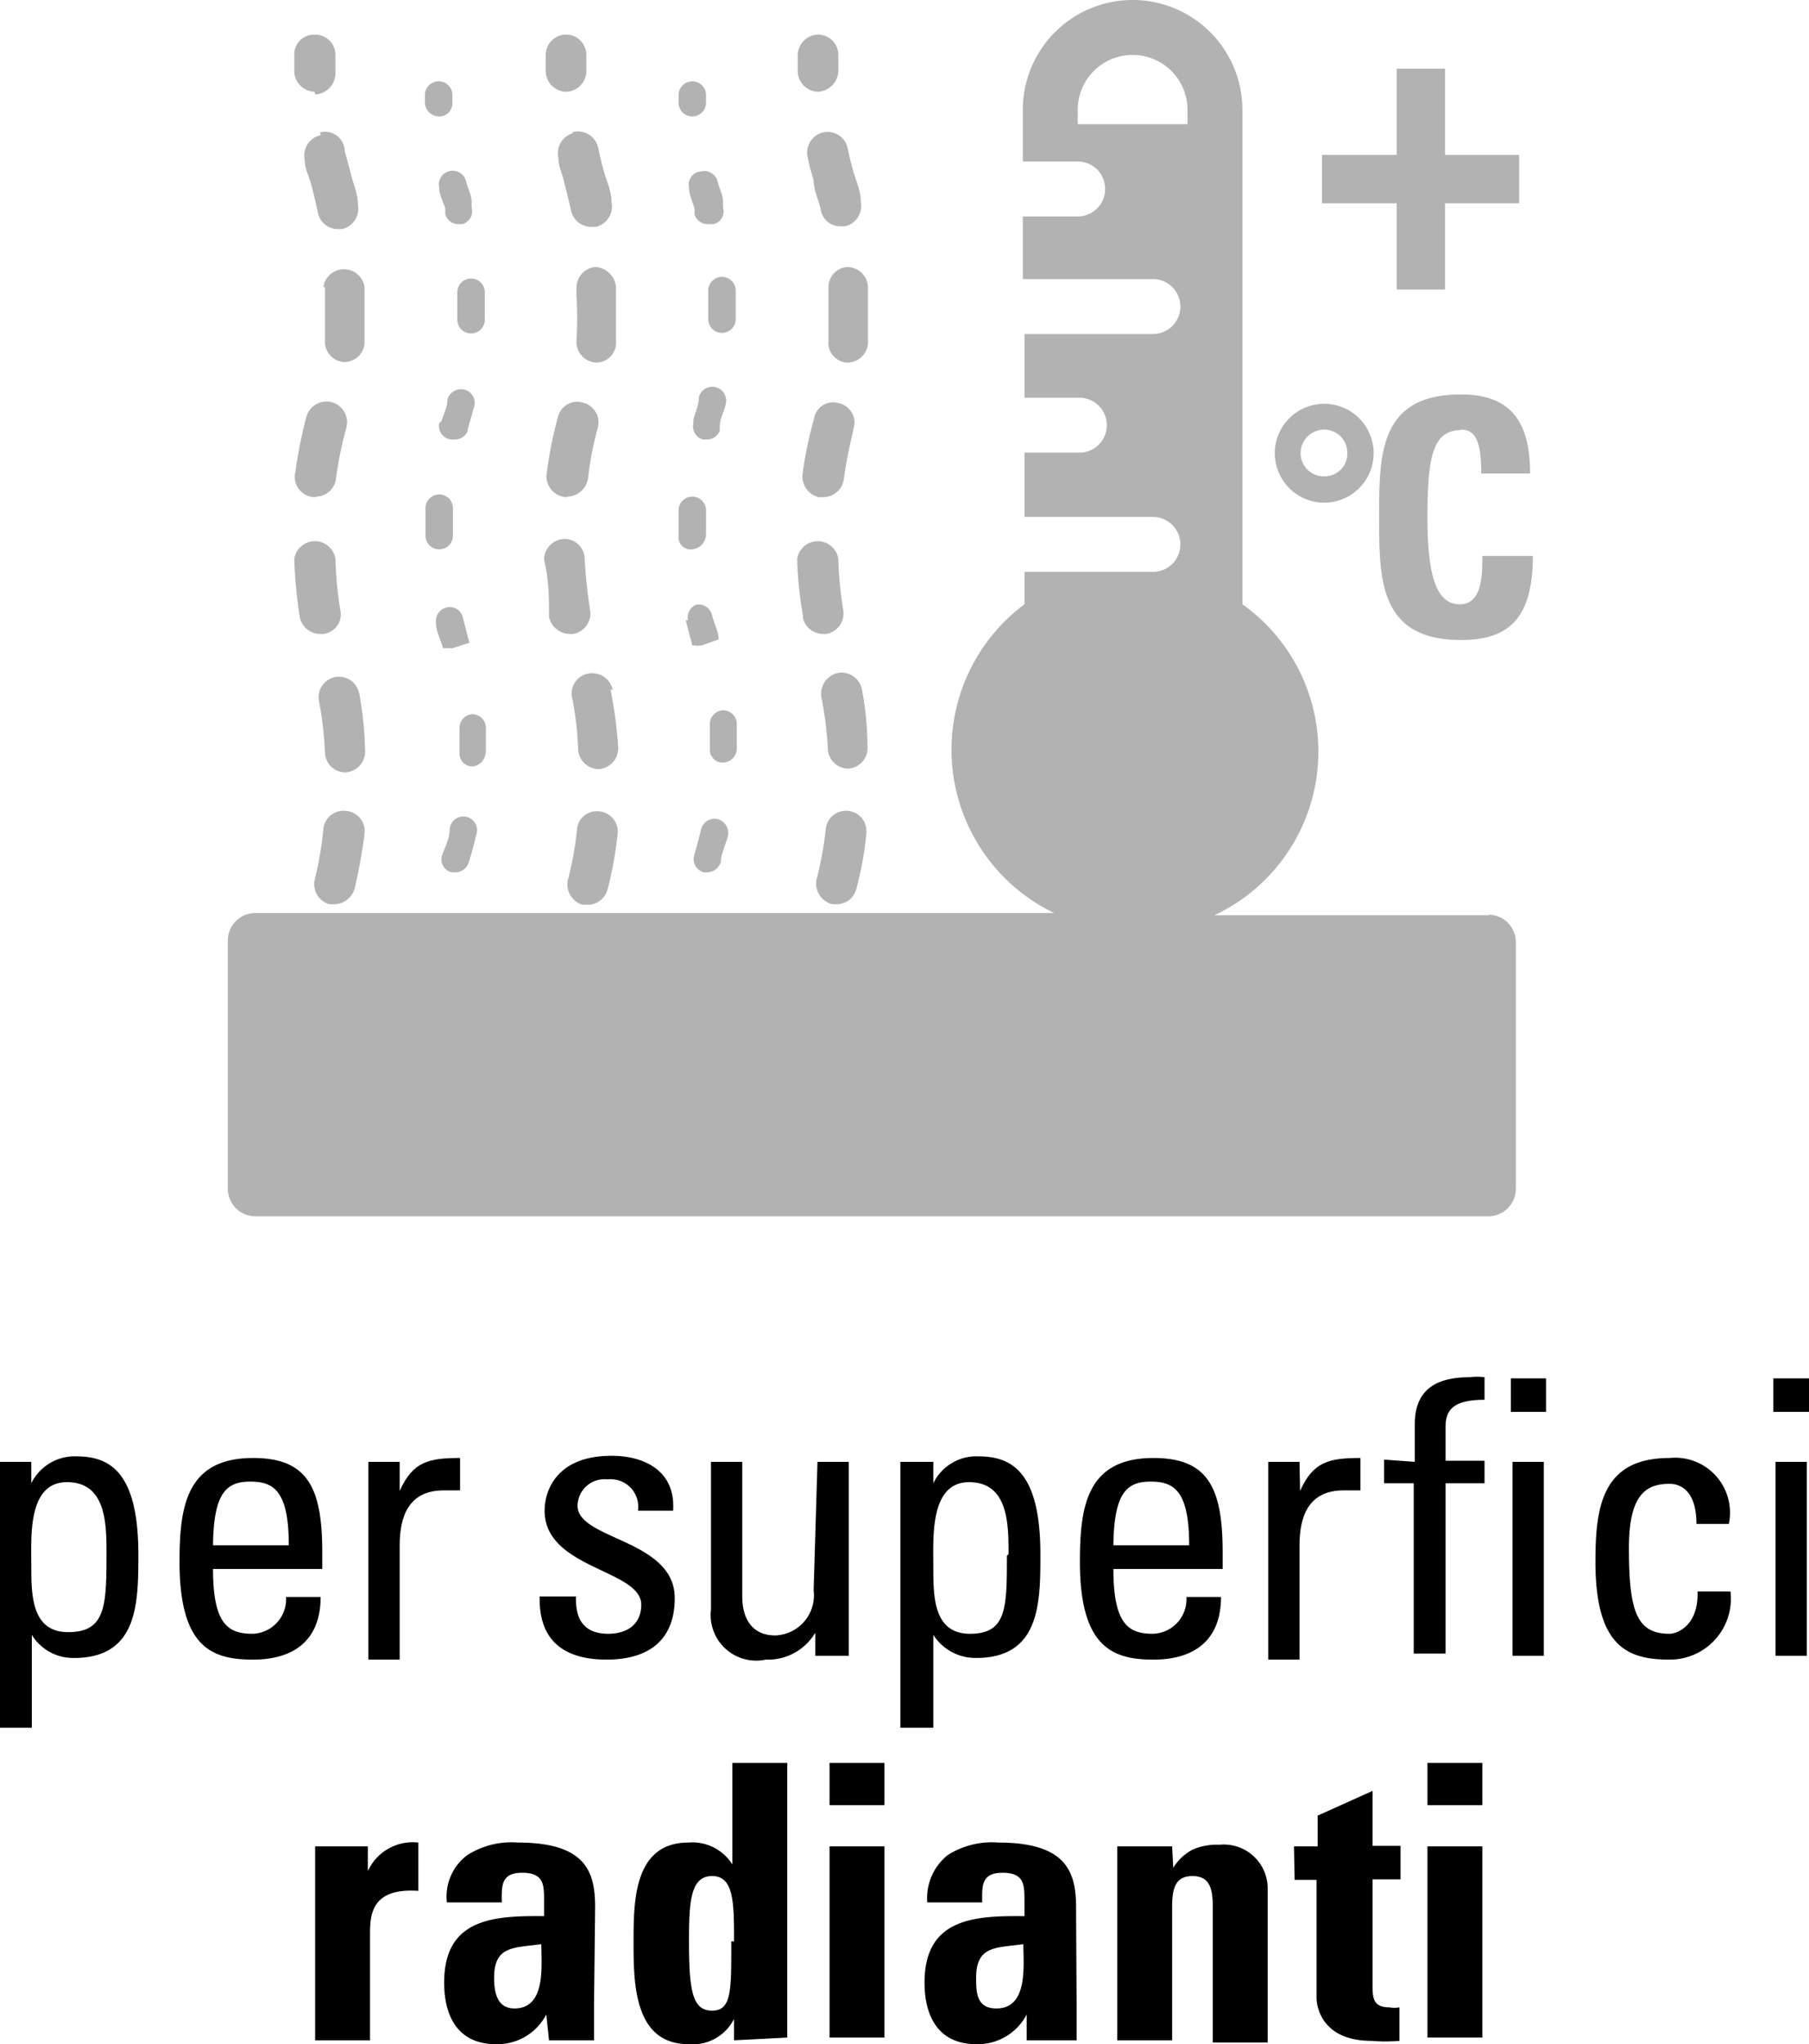
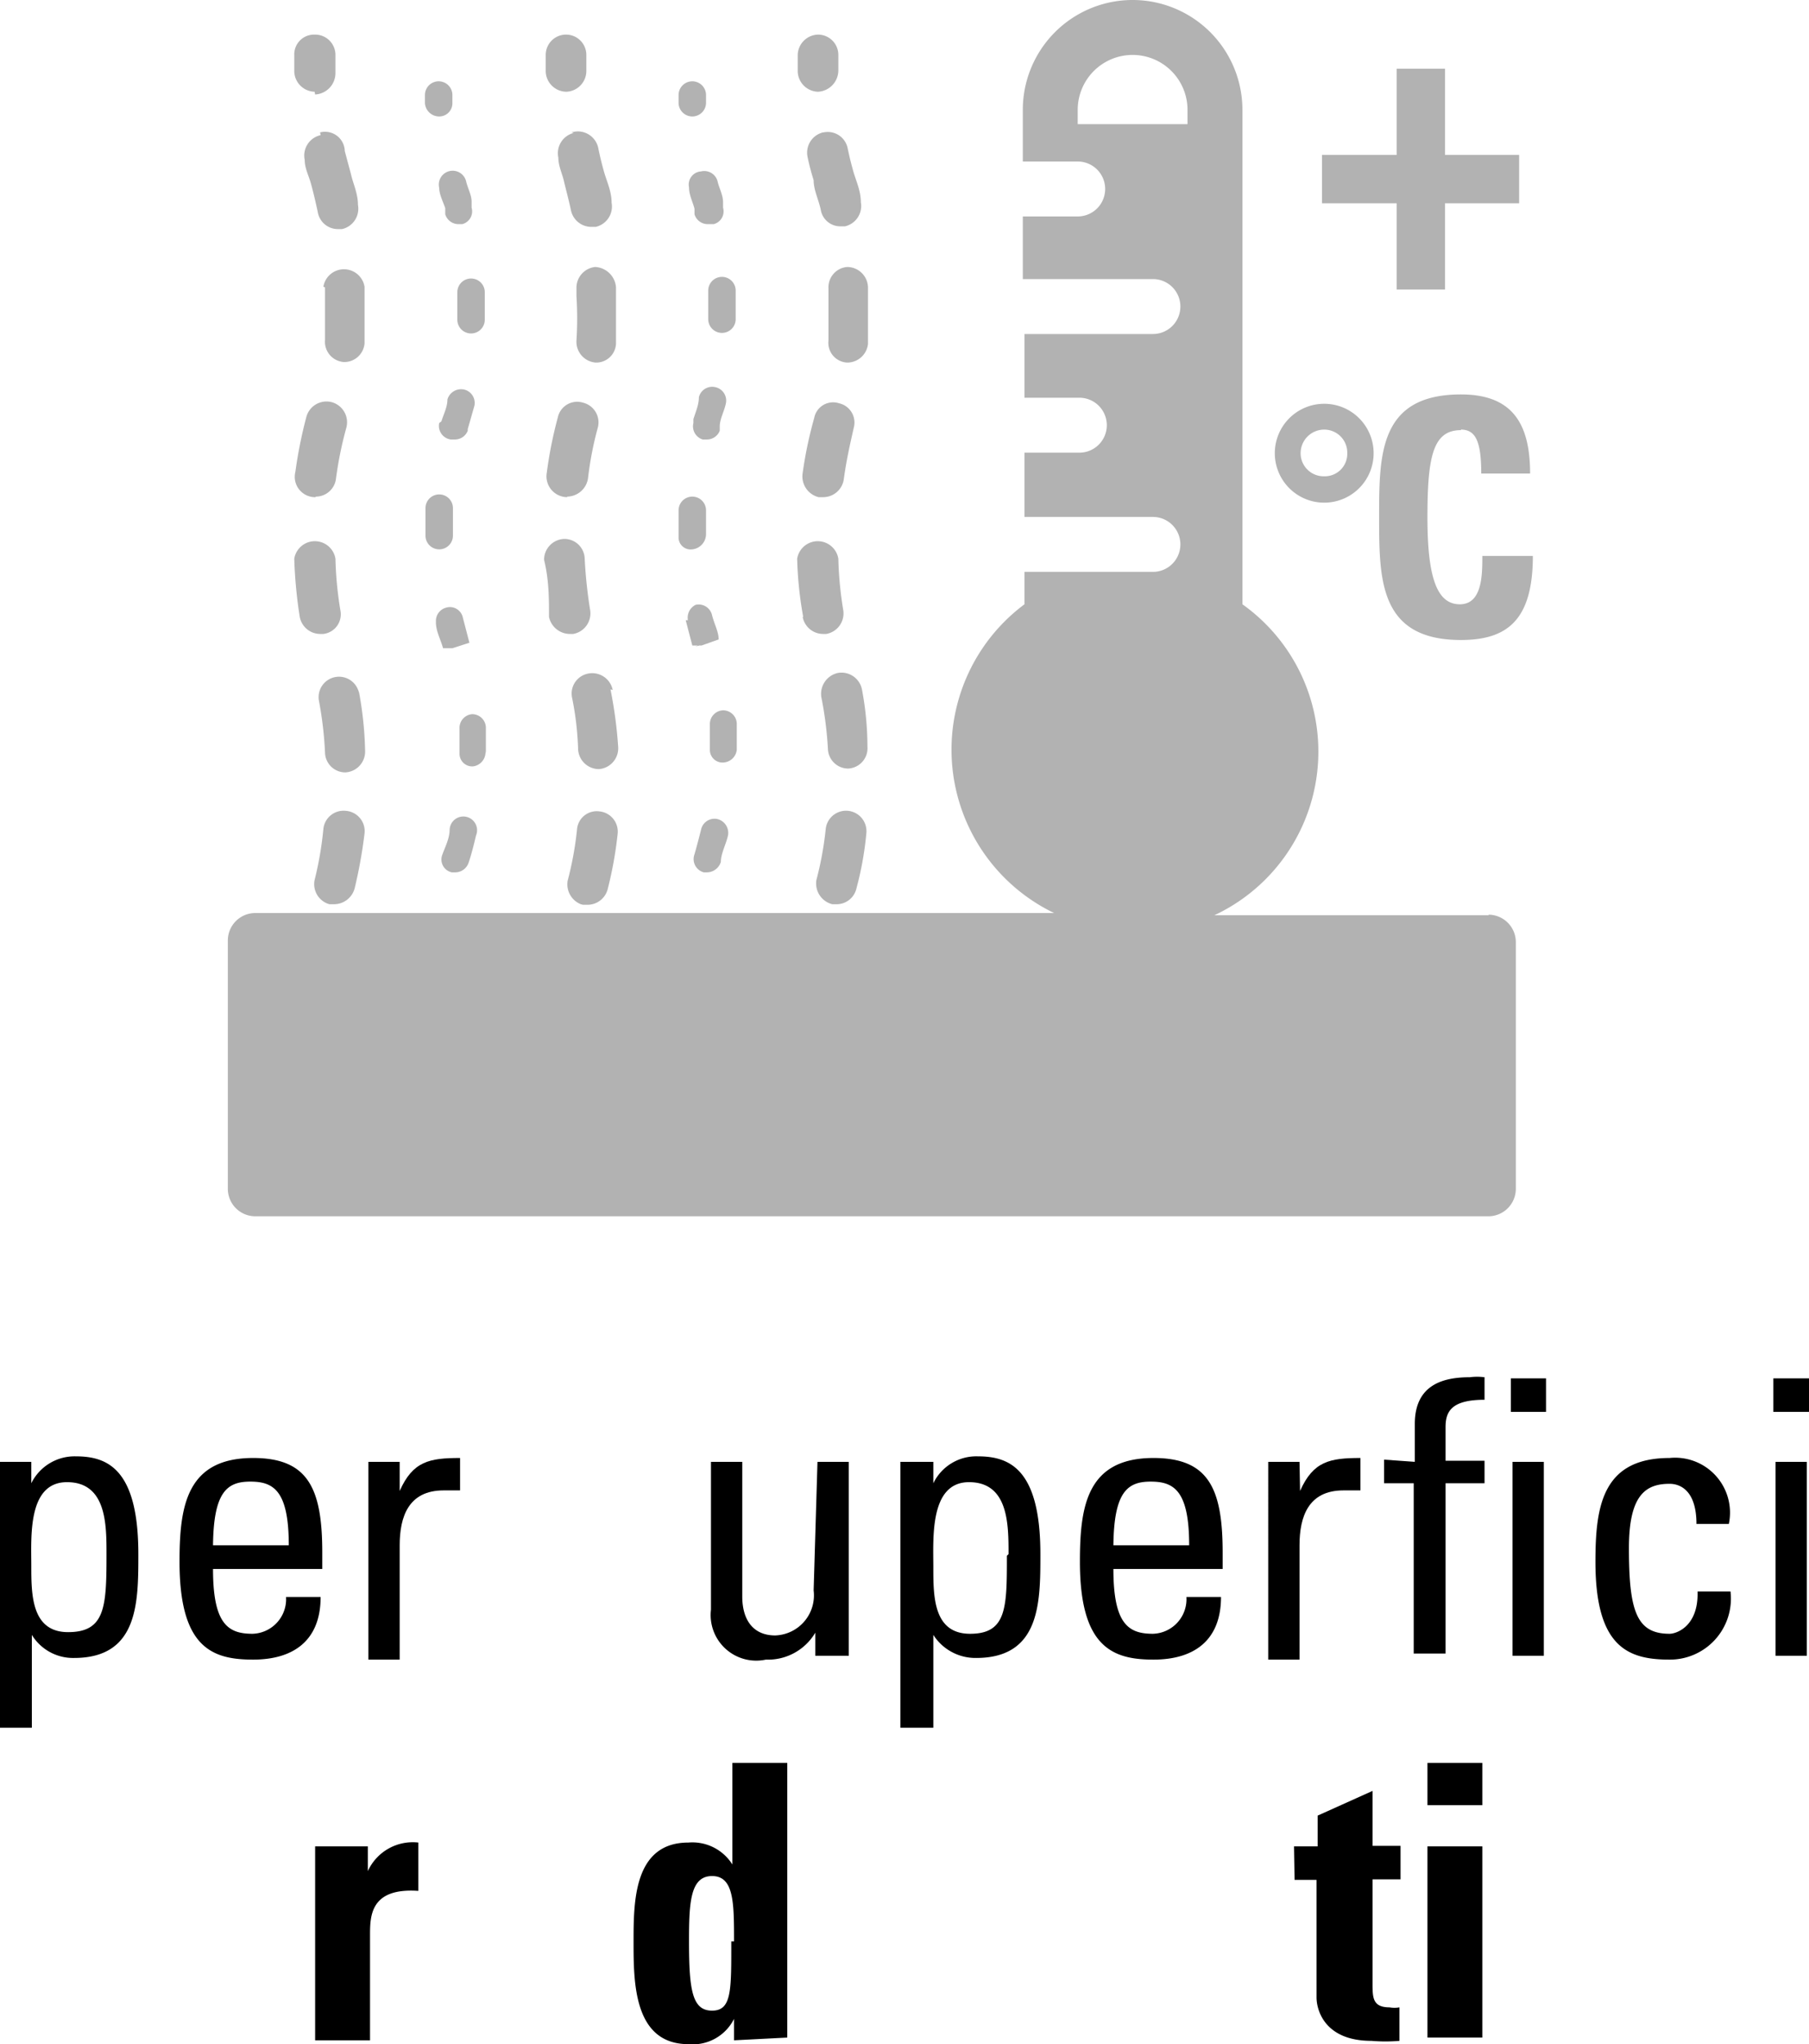
<svg xmlns="http://www.w3.org/2000/svg" viewBox="0 0 32.95 37.21">
  <defs>
    <style>.cls-1{fill:#b2b2b2;}</style>
  </defs>
  <g id="Livello_2" data-name="Livello 2">
    <g id="Livello_1-2" data-name="Livello 1">
      <path class="cls-1" d="M24.12,9.15a.9.9,0,1,0-.9-.9A.9.9,0,0,0,24.12,9.15Zm0-1.33a.42.42,0,0,1,.42.43.41.41,0,0,1-.42.42.42.42,0,0,1-.43-.42A.43.43,0,0,1,24.12,7.82Zm2.49,0c.27,0,.37.22.37.8h.89c0-.93-.34-1.44-1.26-1.44-1.49,0-1.49,1.09-1.49,2.23s0,2.24,1.49,2.24c.85,0,1.31-.37,1.31-1.53H27c0,.34,0,.88-.41.88S26,10.53,26,9.42,26.1,7.83,26.61,7.83ZM25.44,5.27h.88V3.7h1.35V2.82H26.32V1.25h-.88V2.82H24.08V3.7h1.36ZM12.82,15.88h.06a.27.27,0,0,0,.25-.19c0-.15.09-.31.13-.48a.26.26,0,0,0-.19-.3.25.25,0,0,0-.3.19q-.06.24-.12.45v0A.25.25,0,0,0,12.82,15.88Zm.6-2.23c0-.18,0-.34,0-.48a.25.25,0,0,0-.25-.24h0a.25.25,0,0,0-.24.26c0,.14,0,.29,0,.46v0a.23.23,0,0,0,.25.23A.26.26,0,0,0,13.42,13.65Zm-.31-5.81,0-.08c0-.13.08-.27.11-.41a.25.25,0,0,0-.18-.3.25.25,0,0,0-.31.18c0,.14-.06.27-.1.4l0,.07A.25.25,0,0,0,12.8,8h.07A.25.25,0,0,0,13.11,7.84ZM10,11.23a.39.39,0,0,0,.38.31h.06a.38.38,0,0,0,.31-.43,8.48,8.48,0,0,1-.1-.94.37.37,0,0,0-.37-.36h0a.38.38,0,0,0-.37.38C10,10.56,10,10.9,10,11.23Zm2.49.06.12.46.17,0,.31-.11c0-.14-.08-.28-.12-.44a.25.25,0,0,0-.3-.19A.26.26,0,0,0,12.53,11.29ZM12.61,10a.28.28,0,0,0,.25-.28c0-.15,0-.29,0-.43a.25.25,0,0,0-.5,0c0,.14,0,.29,0,.45v.06A.22.22,0,0,0,12.61,10ZM10.5,5.24v.15a6.44,6.44,0,0,1,0,.81.38.38,0,0,0,.35.4h0a.36.36,0,0,0,.37-.34c0-.25,0-.54,0-.87V5.23a.4.4,0,0,0-.38-.37A.38.38,0,0,0,10.5,5.24Zm2.05-1.83c0,.14.07.27.1.39l0,.1a.25.25,0,0,0,.24.18H13a.24.24,0,0,0,.17-.3l0-.1c0-.13-.07-.25-.1-.38a.25.25,0,0,0-.3-.18A.24.24,0,0,0,12.55,3.41Zm.06-1.29h0a.25.25,0,0,0,.25-.25V1.73a.25.25,0,0,0-.25-.25.25.25,0,0,0-.25.25v.15A.25.25,0,0,0,12.61,2.12Zm.29,9.59h-.08l-.16.06Zm0-6.39c0,.12,0,.25,0,.39v.1a.25.25,0,1,0,.5,0v-.1c0-.15,0-.29,0-.42a.25.25,0,0,0-.5,0Zm1.72,5.91a.38.38,0,0,0,.37.31h.06a.38.38,0,0,0,.31-.43,6.67,6.67,0,0,1-.09-.94.38.38,0,0,0-.75,0A6.81,6.81,0,0,0,14.63,11.23Zm.53,5.23h.09a.37.37,0,0,0,.36-.29,5.94,5.94,0,0,0,.18-1,.37.37,0,1,0-.74-.08,6.07,6.07,0,0,1-.17.93A.39.39,0,0,0,15.16,16.46ZM15.09,5.24v.15q0,.47,0,.81a.36.36,0,0,0,.34.4h0a.38.38,0,0,0,.38-.34q0-.37,0-.87V5.23a.38.38,0,0,0-.38-.37A.37.37,0,0,0,15.09,5.24Zm-.18,3.81H15a.38.38,0,0,0,.37-.33c.05-.37.12-.66.18-.93a.36.36,0,0,0-.27-.45.35.35,0,0,0-.45.27,7.5,7.5,0,0,0-.21,1A.39.39,0,0,0,14.91,9.05Zm.79,3.5a.38.38,0,0,0-.44-.3.39.39,0,0,0-.3.44,6.69,6.69,0,0,1,.12.94.37.37,0,0,0,.37.36h0a.37.37,0,0,0,.35-.4A5.6,5.6,0,0,0,15.7,12.55ZM14.9,1.67h0a.39.39,0,0,0,.37-.39V1A.37.37,0,0,0,14.9.63h0a.38.38,0,0,0-.37.37v.3A.38.38,0,0,0,14.9,1.67Zm.09.74a.38.38,0,0,0-.28.45,4.26,4.26,0,0,0,.11.42c0,.18.09.35.13.54a.36.36,0,0,0,.36.3h.08a.38.38,0,0,0,.29-.44c0-.21-.09-.39-.14-.57s-.07-.27-.1-.41A.37.37,0,0,0,15,2.41ZM8,2.12H8a.24.24,0,0,0,.24-.25V1.73a.25.25,0,0,0-.5,0v.15A.26.26,0,0,0,8,2.12ZM5.46,11.23a.38.38,0,0,0,.37.31h.06a.36.36,0,0,0,.31-.43,6.67,6.67,0,0,1-.09-.94.38.38,0,0,0-.75,0A8.32,8.32,0,0,0,5.46,11.23Zm.46-6v.15c0,.31,0,.57,0,.81a.37.37,0,0,0,.34.4h0a.37.37,0,0,0,.38-.34c0-.25,0-.53,0-.87V5.22a.38.38,0,0,0-.75,0Zm4.41,3.81h0a.39.39,0,0,0,.38-.33,6.15,6.15,0,0,1,.18-.93.37.37,0,0,0-.27-.45.36.36,0,0,0-.46.27,7.67,7.67,0,0,0-.2,1A.38.38,0,0,0,10.33,9.05Zm-4.58,0h0a.37.37,0,0,0,.37-.33,6.84,6.84,0,0,1,.19-.93.38.38,0,0,0-.27-.46.38.38,0,0,0-.46.27,8.21,8.21,0,0,0-.2,1A.37.37,0,0,0,5.75,9.05ZM8,10a.25.25,0,0,0,.25-.25V9.68c0-.15,0-.29,0-.43a.25.25,0,1,0-.5,0c0,.14,0,.29,0,.45v.06A.25.25,0,0,0,8,10ZM6,16.46h.09a.39.39,0,0,0,.37-.29,8.79,8.79,0,0,0,.18-1,.37.37,0,0,0-.34-.41.37.37,0,0,0-.41.33,6.25,6.25,0,0,1-.16.93A.38.38,0,0,0,6,16.46Zm-.16-14a.38.38,0,0,0-.29.45c0,.15.07.28.11.42s.09.35.13.54a.37.37,0,0,0,.37.3h.07a.38.38,0,0,0,.29-.44c0-.21-.09-.39-.13-.57l-.11-.41A.36.36,0,0,0,5.83,2.41Zm-.1-.74h0a.39.39,0,0,0,.37-.39V1A.37.37,0,0,0,5.73.63.36.36,0,0,0,5.36,1v.3A.38.38,0,0,0,5.73,1.67Zm3.11,12c0-.18,0-.34,0-.48a.25.25,0,0,0-.25-.24h0a.25.25,0,0,0-.23.26c0,.14,0,.29,0,.46v0a.23.23,0,0,0,.25.23A.26.26,0,0,0,8.84,13.65Zm-2.31-1.1a.37.37,0,1,0-.73.14,6.73,6.73,0,0,1,.11.94.37.37,0,0,0,.37.36h0a.38.38,0,0,0,.36-.4A6.56,6.56,0,0,0,6.53,12.55ZM8,3.42c0,.12.07.25.11.37l0,.11a.25.25,0,0,0,.24.18h.07a.24.24,0,0,0,.17-.3l0-.11c0-.12-.07-.24-.1-.37A.25.25,0,1,0,8,3.42Zm2.45-1a.38.38,0,0,0-.28.45c0,.15.07.29.1.42s.09.35.13.54a.38.38,0,0,0,.37.3h.08a.38.38,0,0,0,.29-.44c0-.21-.09-.39-.14-.57s-.07-.27-.1-.41A.38.38,0,0,0,10.41,2.41Zm.71,10.14a.38.38,0,0,0-.44-.3.37.37,0,0,0-.3.44,5.5,5.5,0,0,1,.11.94.38.38,0,0,0,.38.36h0a.38.38,0,0,0,.35-.4A8,8,0,0,0,11.12,12.55Zm-.54,3.91h.09a.38.38,0,0,0,.36-.29,7.09,7.09,0,0,0,.18-1,.37.37,0,0,0-.33-.41.36.36,0,0,0-.41.33,6.07,6.07,0,0,1-.17.93A.39.39,0,0,0,10.58,16.46ZM10.32,1.67h0a.38.38,0,0,0,.36-.39V1a.37.37,0,0,0-.38-.37h0A.37.37,0,0,0,9.94,1v.3A.38.38,0,0,0,10.32,1.67ZM8.23,15.88H8.3a.26.26,0,0,0,.24-.19c.05-.15.09-.31.13-.48a.25.25,0,1,0-.48-.11c0,.16-.08.31-.13.45v0A.24.24,0,0,0,8.23,15.88Zm.29-8,0-.07.12-.42a.25.25,0,0,0-.19-.3.26.26,0,0,0-.3.18c0,.14-.07.27-.11.4L8,7.7A.25.25,0,0,0,8.21,8h.07A.25.25,0,0,0,8.52,7.84Zm-.58,3.45c0,.16.09.32.13.47l.17,0,.31-.1-.12-.46a.24.24,0,0,0-.3-.18A.25.25,0,0,0,7.94,11.29Zm.39-6c0,.12,0,.25,0,.38v.11a.25.25,0,0,0,.5,0v-.1c0-.15,0-.29,0-.41a.25.25,0,0,0-.26-.24A.25.25,0,0,0,8.33,5.32Zm0,6.39-.08,0-.16,0Zm18.79,4.94h-5A3.29,3.29,0,0,0,22.63,11V2a2,2,0,0,0-4,0v.94h1a.5.5,0,0,1,.5.5.5.5,0,0,1-.5.5h-1V5.08H21a.5.5,0,0,1,.5.5.5.5,0,0,1-.5.5H18.66V7.24h1a.5.5,0,0,1,.5.5.5.5,0,0,1-.5.5h-1V9.41H21a.5.5,0,0,1,0,1H18.66V11a3.3,3.3,0,0,0,.54,5.62H4.65a.5.5,0,0,0-.5.5v4.52a.5.5,0,0,0,.5.5H27.11a.5.5,0,0,0,.5-.5V17.15A.5.5,0,0,0,27.11,16.65ZM21.63,2.26h-2V2a1,1,0,0,1,1-1,1,1,0,0,1,1,1Z" />
      <path d="M.57,27h0a.88.88,0,0,1,.81-.49c.57,0,1.14.22,1.14,1.78,0,.88,0,1.89-1.17,1.89a.88.88,0,0,1-.77-.42h0v1.69H0V26.61H.57Zm1.37,1.29c0-.54,0-1.31-.72-1.31s-.65,1-.65,1.52,0,1.21.67,1.21S1.94,29.26,1.94,28.32Z" />
      <path d="M3.88,28.56c0,1,.27,1.18.72,1.18a.63.63,0,0,0,.61-.67h.63c0,.79-.49,1.14-1.23,1.14S3.27,30,3.27,28.43c0-1,.12-1.89,1.34-1.89,1,0,1.26.55,1.26,1.72v.3Zm1.38-.43c0-1-.28-1.16-.7-1.16s-.67.18-.68,1.16Z" />
      <path d="M7.28,27.14h0c.24-.54.54-.6,1.1-.6v.59l-.16,0H8.08c-.64,0-.8.48-.8,1v2.08H6.71V26.61h.57Z" />
-       <path d="M11.05,30.21c-.76,0-1.24-.33-1.22-1.15h.66c0,.21,0,.68.59.68.34,0,.6-.17.6-.53,0-.64-1.76-.65-1.76-1.71,0-.37.22-1,1.22-1,.63,0,1.17.3,1.12,1h-.64a.5.5,0,0,0-.55-.57.49.49,0,0,0-.55.48c0,.62,1.77.61,1.77,1.68C12.29,29.91,11.75,30.21,11.05,30.21Z" />
      <path d="M14.89,26.61h.57v2.8c0,.24,0,.49,0,.73h-.61v-.42h0a1,1,0,0,1-.9.49.83.83,0,0,1-1-.91V26.61h.57v2.45c0,.43.2.71.6.71a.73.73,0,0,0,.7-.82Z" />
      <path d="M17,27h0a.87.87,0,0,1,.81-.49c.57,0,1.14.22,1.14,1.78,0,.88,0,1.89-1.17,1.89a.91.91,0,0,1-.78-.42h0v1.69H16.4V26.61H17Zm1.37,1.29c0-.54,0-1.31-.72-1.31S17,28,17,28.53s0,1.21.67,1.21S18.34,29.26,18.34,28.32Z" />
      <path d="M20.28,28.56c0,1,.27,1.18.72,1.18a.63.63,0,0,0,.61-.67h.63c0,.79-.49,1.14-1.23,1.14s-1.34-.22-1.34-1.78c0-1,.12-1.89,1.34-1.89,1,0,1.26.55,1.26,1.72v.3Zm1.38-.43c0-1-.28-1.16-.7-1.16s-.67.18-.68,1.16Z" />
      <path d="M23.68,27.14h0c.24-.54.54-.6,1.1-.6v.59l-.16,0h-.15c-.64,0-.8.48-.8,1v2.08h-.57V26.61h.57Z" />
      <path d="M25.77,26.61v-.69c0-.71.51-.85,1-.85a1.06,1.06,0,0,1,.27,0v.41c-.61,0-.71.22-.71.5v.61h.71V27h-.71v3.1h-.58V27h-.54v-.43Zm1.75-1.52h.64v.61h-.64Zm.6,5.05h-.57V26.61h.57Z" />
      <path d="M30.9,27.74c0-.58-.27-.73-.49-.73-.44,0-.74.21-.74,1.17,0,1.15.14,1.56.74,1.56.13,0,.53-.14.51-.77h.6a1.11,1.11,0,0,1-1.11,1.24c-.75,0-1.35-.22-1.35-1.78,0-1,.12-1.89,1.35-1.89a1,1,0,0,1,1.08,1.2Z" />
      <path d="M32.3,25.09H33v.61H32.3Zm.61,5.05h-.57V26.61h.57Z" />
      <path d="M6.7,33.61v.45h0a.9.9,0,0,1,.92-.52v.88c-.87-.06-.88.45-.88.8v1.92h-1V33.61Z" />
-       <path d="M10.82,36.49c0,.21,0,.44,0,.65H10l-.05-.47h0a1,1,0,0,1-.92.54c-.69,0-.94-.51-.94-1.12,0-1.17.9-1.22,1.82-1.21v-.27c0-.3,0-.52-.4-.52s-.37.26-.37.54h-1a.94.94,0,0,1,.37-.86,1.5,1.5,0,0,1,.92-.23c1.25,0,1.41.54,1.41,1.18ZM9,36c0,.26.05.56.37.56.58,0,.49-.78.49-1.17C9.37,35.46,9,35.41,9,36Z" />
      <path d="M13.37,37.14v-.39h0a.84.84,0,0,1-.83.46c-1,0-1-1.13-1-1.86s0-1.81,1-1.81a.86.86,0,0,1,.8.4h0V32.09h1v5Zm0-1.8c0-.7,0-1.19-.4-1.19s-.42.49-.42,1.19c0,.89.06,1.26.42,1.26S13.32,36.23,13.32,35.34Z" />
-       <path d="M16.11,32.09v.77h-1v-.77Zm0,5h-1V33.61h1Z" />
-       <path d="M19.61,36.49c0,.21,0,.44,0,.65h-.91l0-.47h0a1,1,0,0,1-.92.54c-.69,0-.94-.51-.94-1.12,0-1.17.9-1.22,1.82-1.21v-.27c0-.3,0-.52-.4-.52s-.37.26-.37.54h-1a1,1,0,0,1,.37-.86,1.5,1.5,0,0,1,.92-.23c1.25,0,1.42.54,1.42,1.18ZM17.78,36c0,.26,0,.56.37.56.58,0,.49-.78.49-1.17C18.15,35.46,17.78,35.41,17.78,36Z" />
-       <path d="M21.37,34h0a.91.91,0,0,1,.35-.33,1.1,1.1,0,0,1,.49-.09.8.8,0,0,1,.88.77v2.83h-1V34.71c0-.32-.05-.56-.37-.56s-.37.24-.37.56v2.43h-1V33.61h1Z" />
      <path d="M23.57,33.61H24v-.56l1-.45v1h.51v.61H25v1.89c0,.26,0,.44.31.44a.5.5,0,0,0,.18,0v.61a3,3,0,0,1-.51,0c-.86,0-1-.57-1-.79V34.22h-.4Z" />
      <path d="M27,32.09v.77H26v-.77Zm0,5H26V33.61h1Z" />
    </g>
  </g>
</svg>